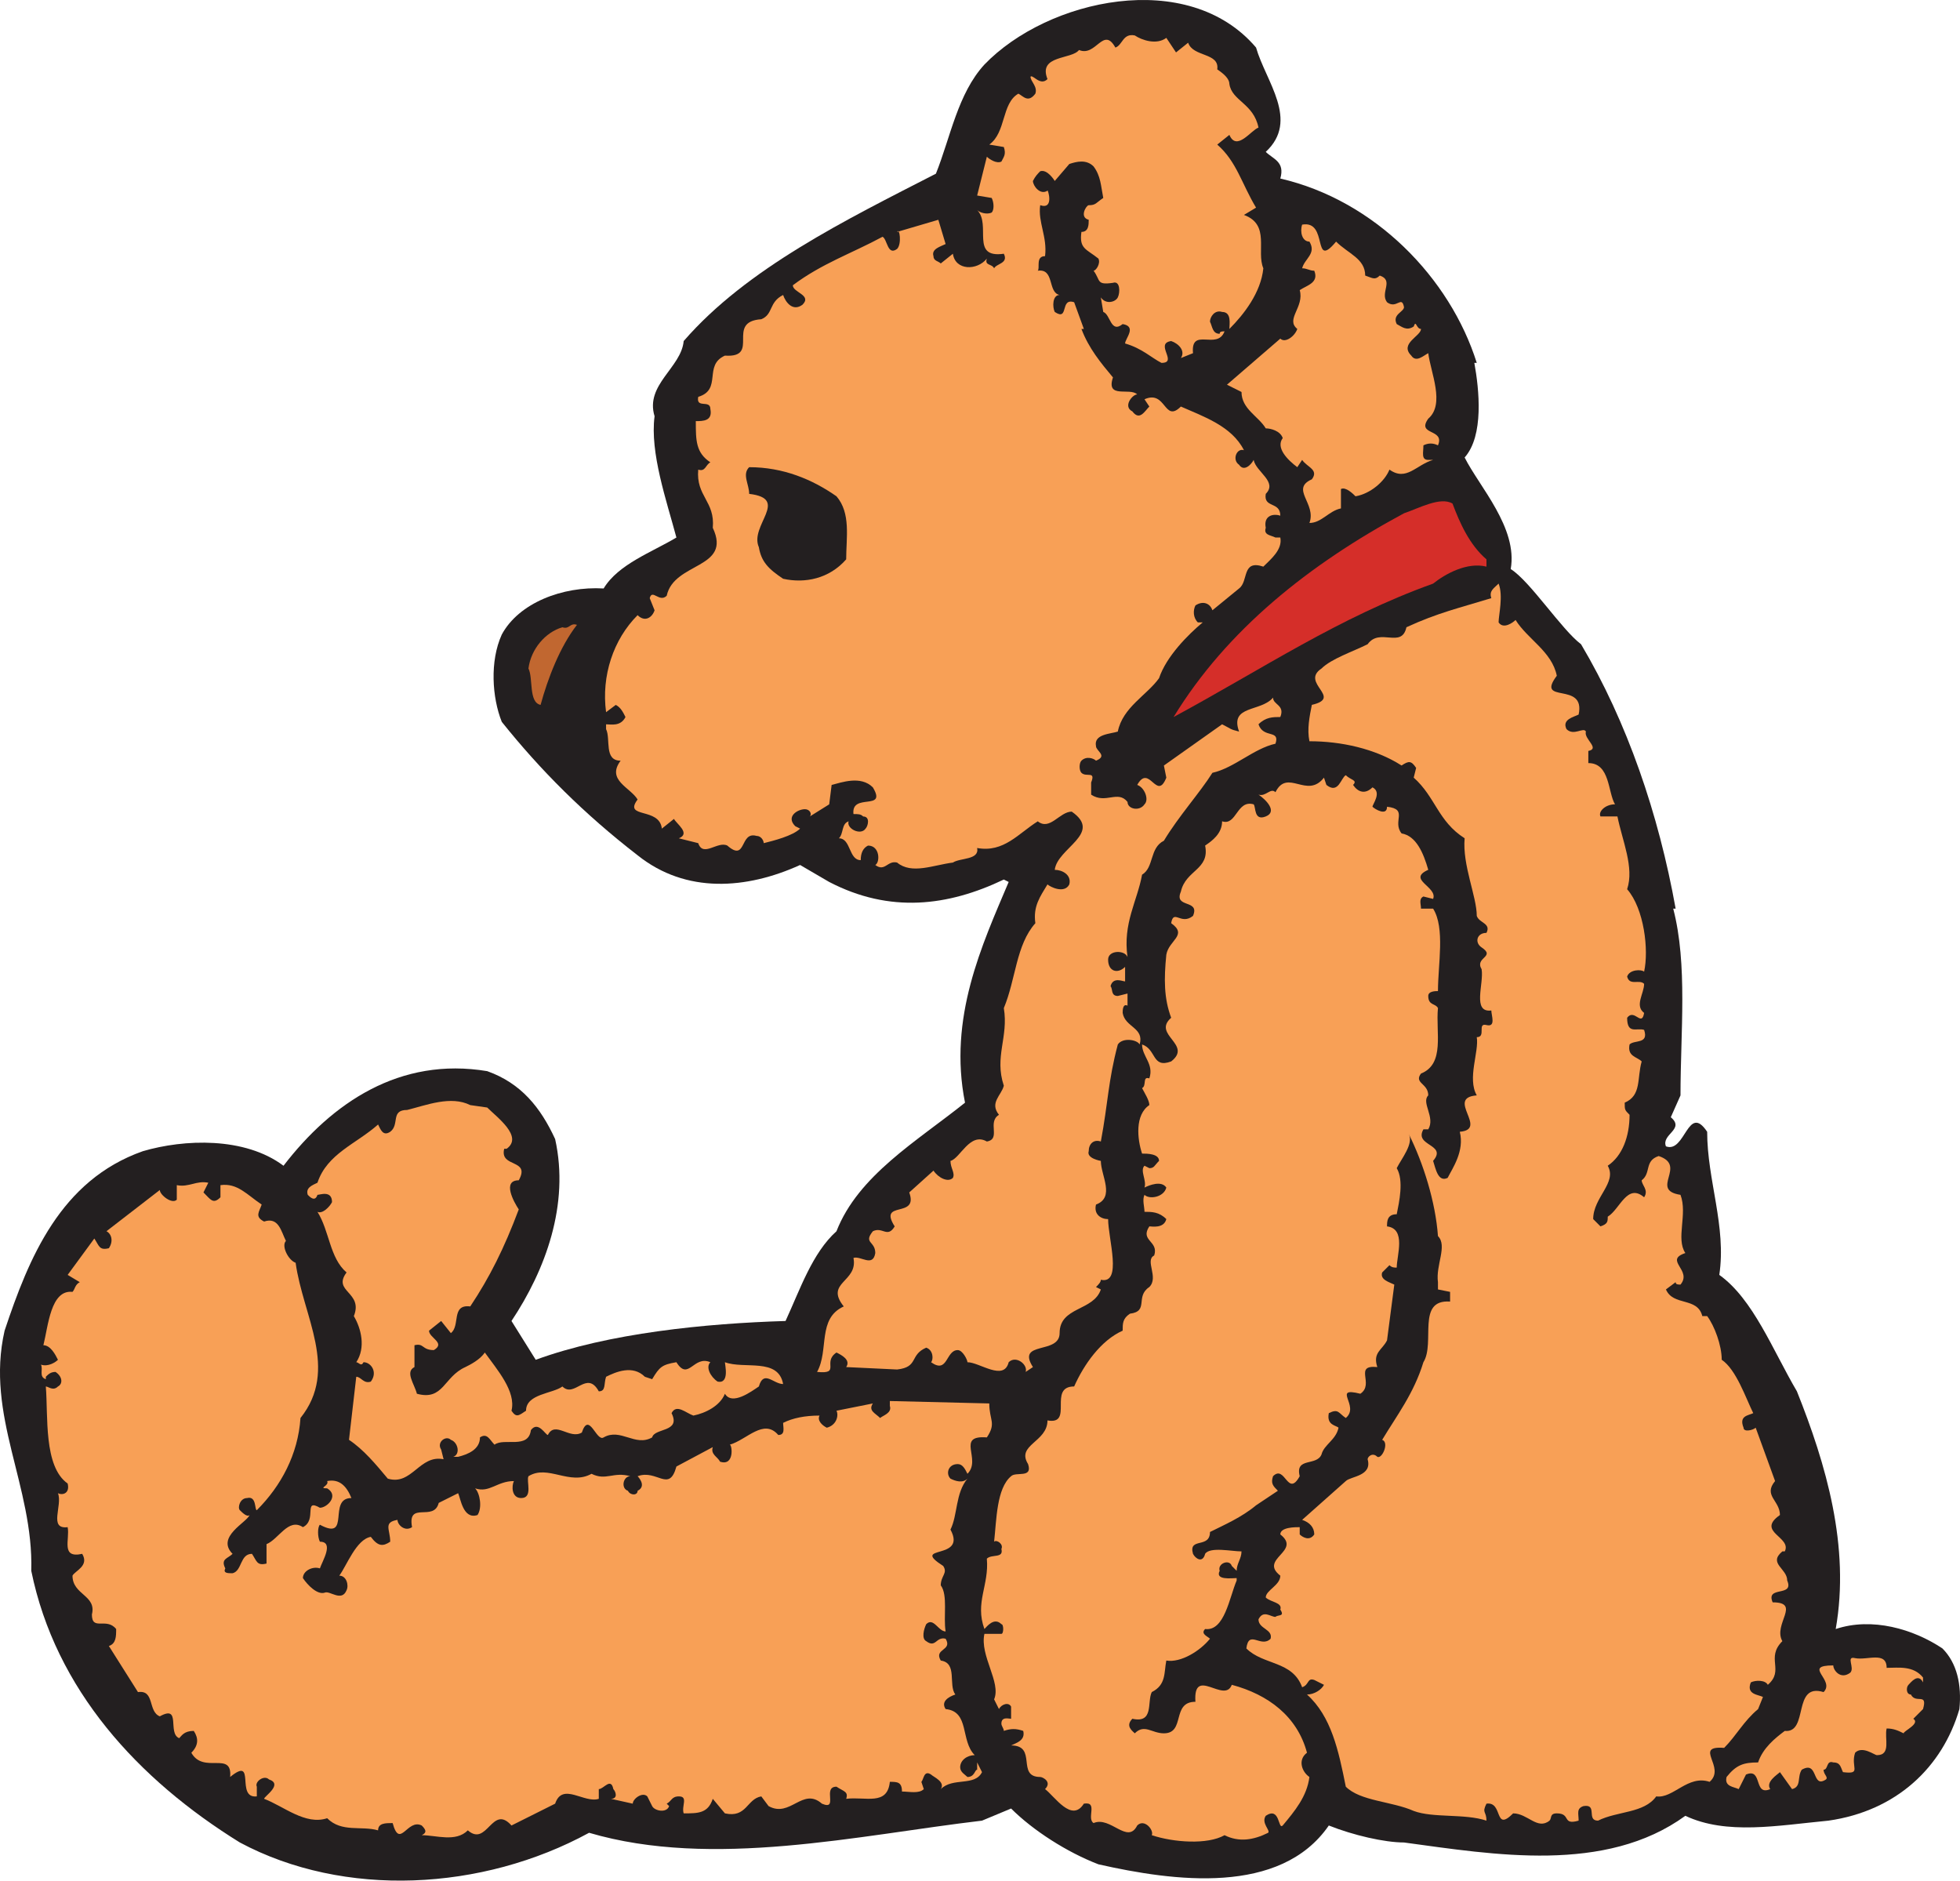
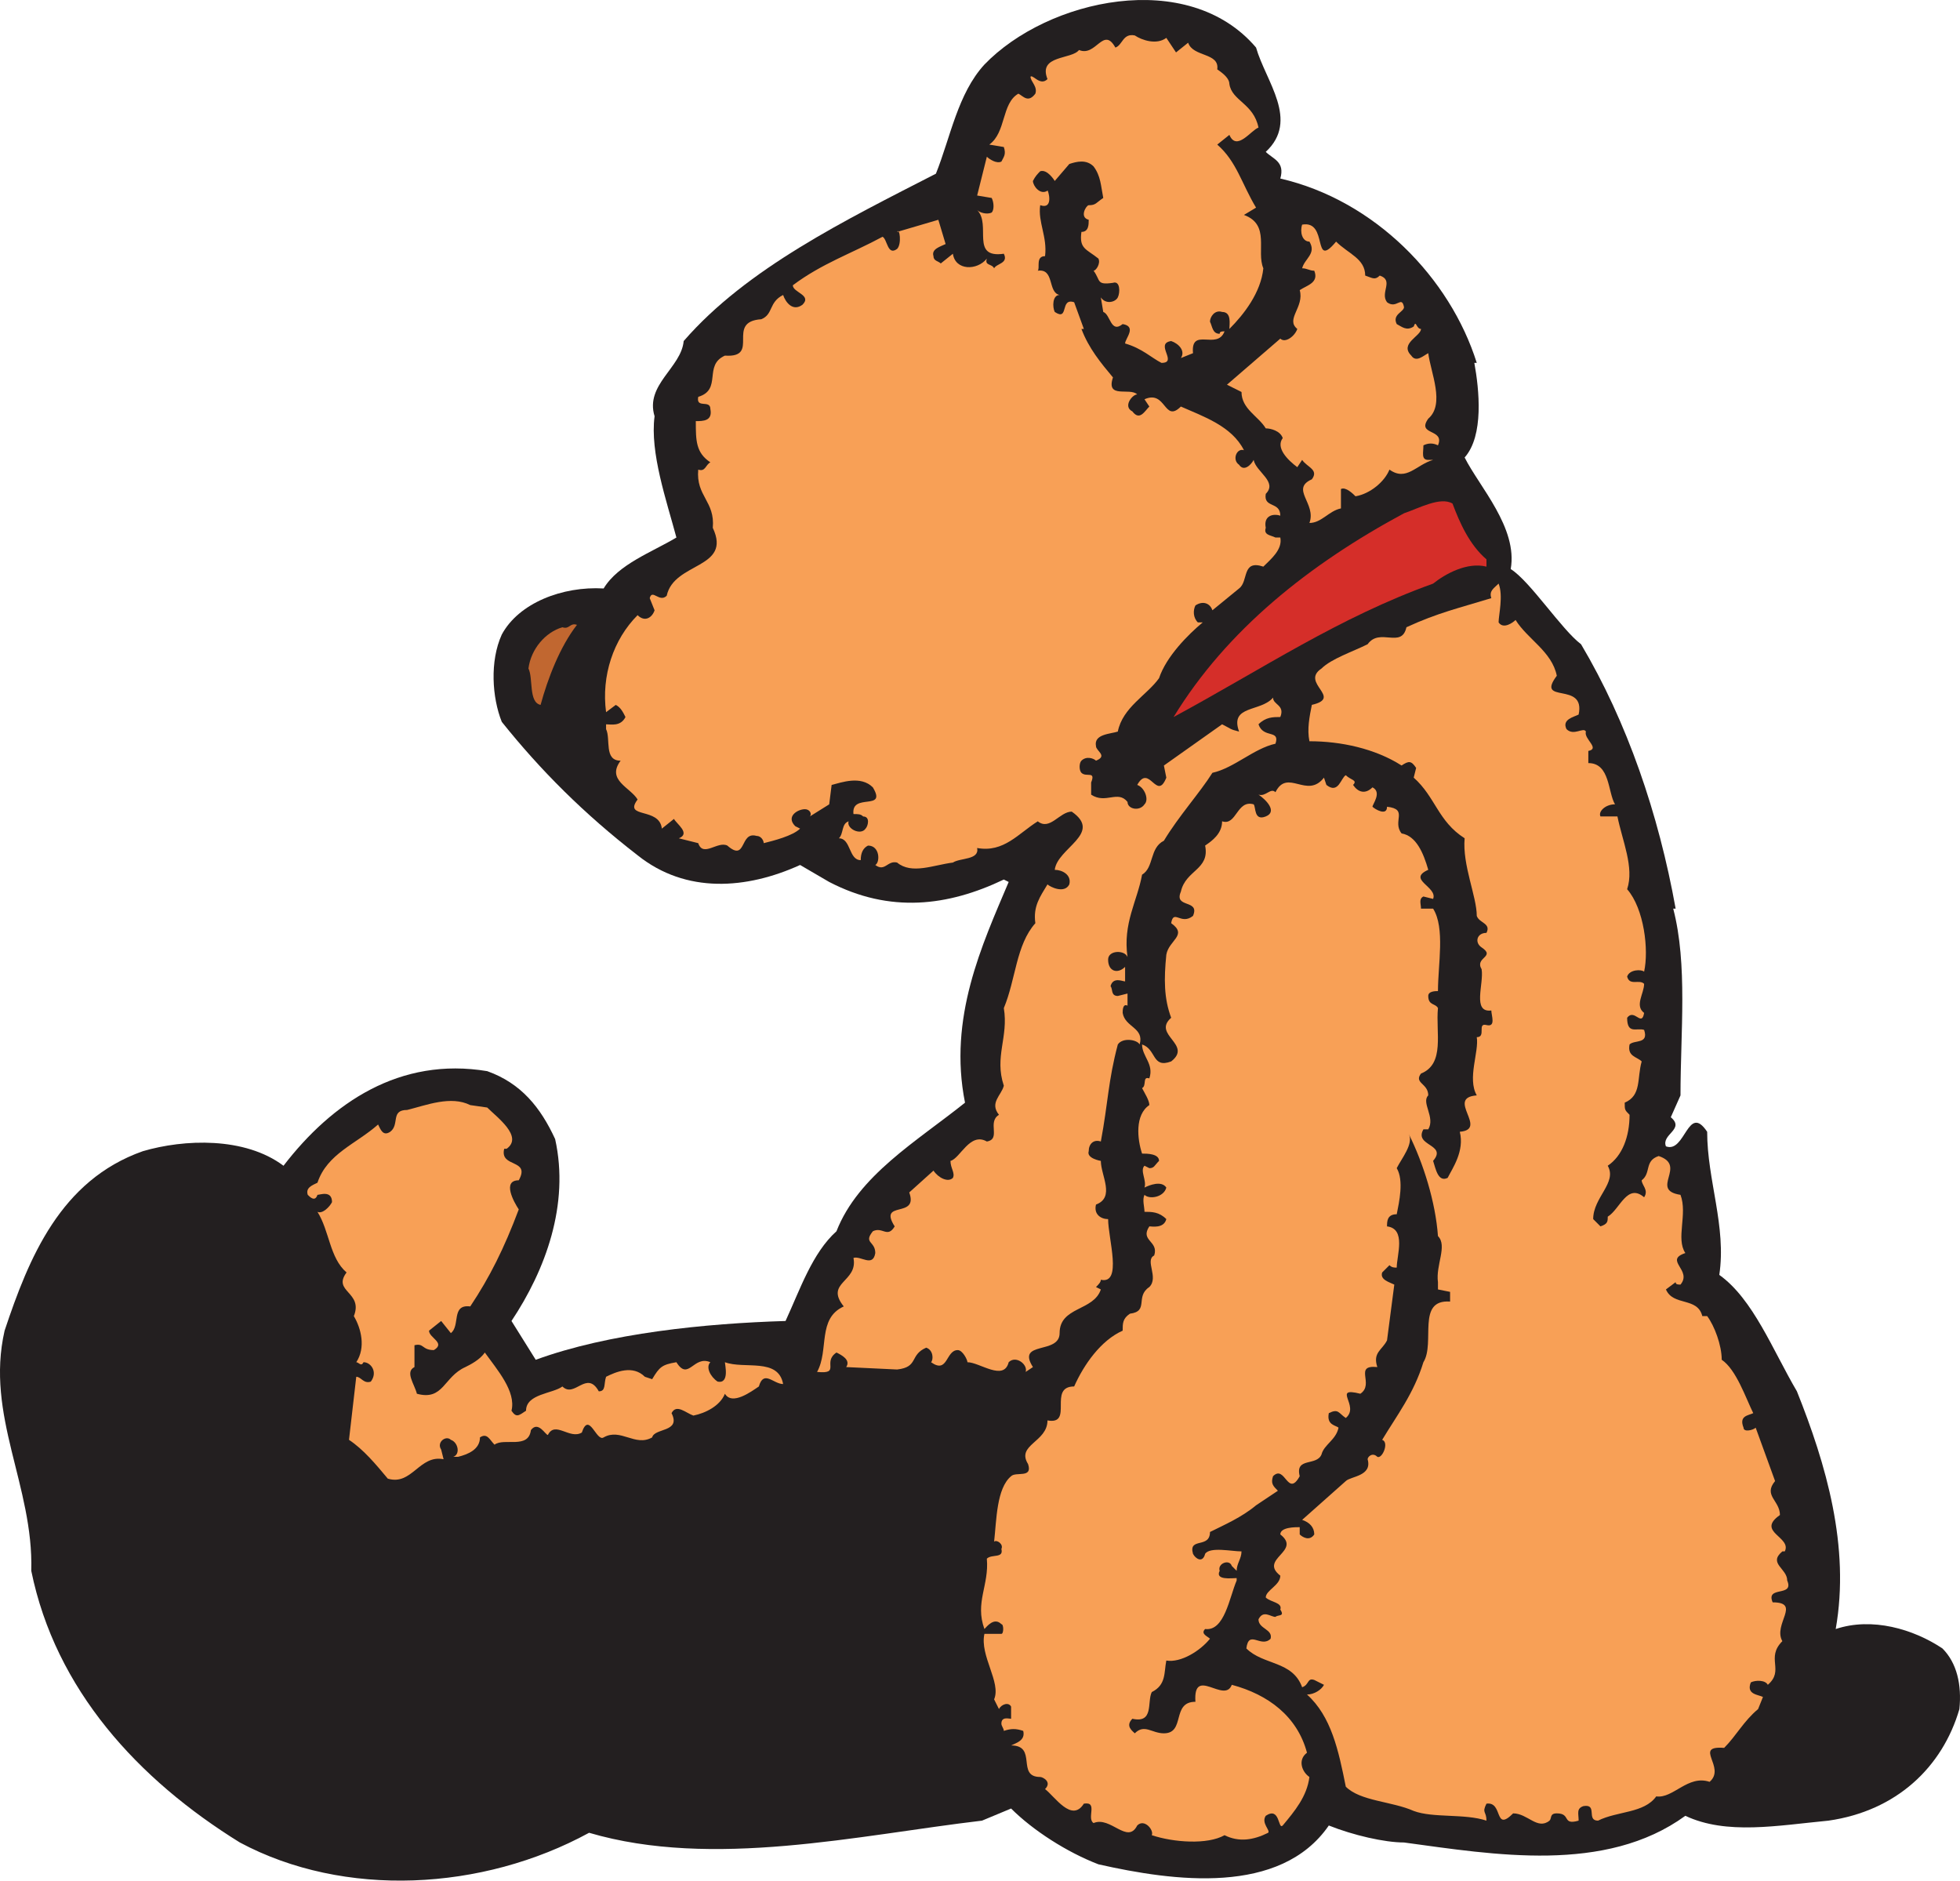
<svg xmlns="http://www.w3.org/2000/svg" width="606.104" height="581.498">
  <path fill="#231f20" fill-rule="evenodd" d="M386.92 460.206c-2.25 0-.75 1.5-2.25 3 0 1.5 2.25 1.5 3.75 2.25 0-1.5 3-5.25-1.5-5.25" />
  <path fill="#231f20" fill-rule="evenodd" d="M600.67 509.706c-9-6-21.75-9.75-33-6 4.5-25.5-3-51-12-73.5-7.5-12.75-13.5-28.5-24-36 2.25-15-3.75-29.25-3.75-44.25-6-9-6.75 6.75-12.75 4.5-1.5-3.75 6-5.25 1.5-9l3-6.75c0-19.5 2.25-40.5-2.25-57.75h.75c-5.25-29.25-15-57.75-29.25-81.75-6-4.5-15.75-19.5-21.75-23.25 2.25-12.75-9.75-25.5-14.25-34.5 6-6.75 4.5-21 3-29.25h.75c-8.25-26.25-31.5-50.25-60.75-57 1.5-5.25-2.25-6-4.5-8.25 10.5-9.75 0-21.75-3-32.25-21-24.75-64.5-15-84 5.25-8.25 9-10.5 22.5-15 33.75-27.75 14.25-58.5 29.25-78 51.75-.75 8.25-12 13.5-9 23.25-1.5 11.25 3.75 26.25 6.75 37.5-7.5 4.5-18 8.25-22.5 15.75-12.75-.75-26.25 4.5-31.5 14.25-3.75 8.25-3 19.5 0 27 12 15 25.5 28.5 42 41.25 15 12 33.75 10.5 50.25 3l9 5.25c18.75 9.75 36.75 7.5 54-.75l1.5.75c-8.25 19.5-18.75 42-13.5 68.25-15 12-33 22.5-39.75 39.75-7.5 6.75-11.25 18-15.75 27.75-24.75.75-54.75 3.75-77.25 12l-7.5-12c10.5-15.75 18-36 13.5-56.25-4.5-9.75-10.5-17.25-21-21-27-4.5-48 9.75-63 29.25-12-9-30.75-8.25-43.5-4.5-25.5 9-35.25 33-42.75 55.5-6 26.25 9 48 8.25 74.25 7.5 36.75 33 64.5 64.5 84 32.25 17.25 75 15 108-3 38.25 11.25 83.25.75 121.5-3.75l9-3.75c6.75 6.75 17.25 13.5 27 17.25 23.25 5.25 56.25 9.75 71.25-12 7.5 3 17.25 5.25 23.25 5.25 27.75 3.75 62.25 9.75 87-8.25 12.75 6 28.5 3 44.25 1.5 21-3 35.25-16.5 40.5-34.5.75-7.5-.75-14.25-5.25-18.75" />
  <path fill="#f8a056" fill-rule="evenodd" d="M548.17 495.456c9 0 0 6.75 3 12-5.25 5.25.75 9-4.5 13.5-.75-1.5-3.75-1.5-5.25-.75-1.5 3.75 2.25 3.75 3.75 4.5l-1.5 3.75c-4.5 3.75-6.75 8.25-10.5 12-9.75-.75.75 6-4.5 10.5-6.75-2.25-11.25 5.25-16.5 4.5-3.75 5.25-12 4.5-18 7.5-3.75 0 0-5.25-4.5-4.5-2.25.75-1.5 2.25-1.5 4.5-5.25 1.5-2.25-2.25-6.75-2.25-2.25 0-1.5 1.5-2.25 2.25-3.75 3-6.75-2.25-11.25-2.25-6 6-3-3.75-8.25-3-1.5 3 0 2.25 0 5.25-6.75-2.25-16.5-.75-22.5-3-6.75-3-16.5-3-21-7.5-2.25-11.25-4.5-21.75-12-28.5 2.25 0 4.5-1.5 5.25-3l-3-1.5c-2.25-.75-1.5 1.5-3.75 2.25-3-8.25-12-6.75-17.25-12 .75-6 4.5 0 7.5-3 .75-3-3.75-3-3.75-6 1.5-3 3.75-.75 5.25-.75.75-.75 3 0 1.5-2.25.75-2.25-3-2.25-4.5-3.75 0-2.25 4.5-3.75 4.5-6.75-6.75-5.25 6.75-7.5 0-12.75 0-2.25 4.5-2.25 6-2.25v2.25c.75.75 3 2.25 4.5 0 0-2.25-1.5-3.75-3.75-4.5l13.5-12c1.5-1.5 8.25-1.5 6.75-6.75 0-.75 1.5-2.25 3-.75 1.5.75 3.75-4.5 1.5-5.25 4.5-7.5 9.75-14.25 12.75-24 3.75-6-2.25-19.5 8.25-18.75v-3l-3.75-.75v-2.25c-.75-5.25 3-11.25 0-14.25-.75-10.5-4.5-22.5-9-31.5 1.5 3-2.25 7.5-3.75 10.5 2.25 3.75.75 10.5 0 14.25-3 0-3 2.25-3 3.75 6 .75 3 9 3 12.75-.75 0-1.5 0-2.25-.75l-2.25 2.25c-.75 2.25 2.25 3 3.75 3.75l-2.25 17.25c-1.5 3-4.5 3.75-3 8.25-7.5-.75-.75 5.25-5.25 8.25-9-2.25 0 3.75-4.5 7.5-2.25-1.5-2.25-3-5.25-1.5-.75 3.75 2.25 3.75 3 4.5-.75 3.75-4.5 5.25-5.25 8.25-1.5 3.75-8.25.75-6.75 6.75-3.75 6.75-4.5-3.75-8.25 0-.75 2.25 0 3 1.5 4.5l-6.75 4.5c-4.5 3.75-9.75 6-14.25 8.25 0 5.25-6.75 1.5-5.25 6.75.75 1.5 3 3 3.75 0 1.5-2.25 8.25-.75 11.25-.75 0 2.25-1.5 3.75-1.5 6l-1.5-1.5c-.75-2.25-4.5-.75-3.75 1.5-1.5 3 3.75 2.25 5.25 2.25v.75c-2.25 5.25-3.75 15.75-9.75 15-1.5 1.5.75 2.25 1.5 3-3 3.75-9 7.5-13.5 6.75-.75 3.75 0 7.5-4.5 9.75-1.5 3 .75 9.75-6 8.25-2.25 2.25 0 3.75.75 4.5 3-3 5.25 0 9 0 6.75 0 2.25-9.75 9.75-9.75-.75-11.25 9 .75 11.25-5.25 11.25 3 20.25 9.75 23.25 21-3 2.25-1.5 6 .75 7.5-.75 6-4.5 10.5-8.25 15-1.5 1.5-.75-6-5.25-3-1.5 2.25 1.5 4.5.75 5.25-4.5 2.25-9 3-13.5.75-5.25 3-15.75 2.25-22.5 0 .75-1.5-2.25-5.25-4.5-3-3 6-8.25-3-13.5-.75-2.25-1.5 1.5-6.75-3-6-3.75 6-9-2.25-12-4.5 2.25-2.25-.75-3.75-1.5-3.75-7.5 0-.75-9.75-9-9.75 1.5-.75 4.5-1.5 3.75-4.5-2.25-.75-3.75-.75-6 0 0-.75-.75-1.5-.75-2.25 0-2.25 2.25-1.5 3-1.5v-3.75c-.75-1.5-3-.75-3.75.75l-1.5-3c2.25-5.25-4.5-13.5-3-20.25h5.25c.75 0 .75-3 0-3-2.25-2.25-4.5.75-5.25 1.5-3-8.25 1.5-13.5.75-21.75 1.5-1.5 5.25 0 4.5-3 .75-1.5-1.5-3-2.25-2.25.75-6.75.75-16.5 5.25-20.25 1.5-1.5 6.75.75 5.25-3.75-3.75-6 6-6.75 6-13.5 8.25 1.5 0-10.5 8.25-10.5 3-6.75 8.25-14.25 15-17.25 0-2.25 0-3.75 2.25-5.25 6-.75 1.5-5.25 6-8.25 3-3-1.5-8.25 1.5-9.75 1.5-4.5-4.5-4.5-1.5-9 .75 0 4.5.75 5.25-2.25-2.25-2.25-4.5-2.25-6.75-2.25 0-1.5-.75-3.75 0-5.25 1.5 1.5 6 .75 6.75-2.25-1.5-2.25-5.25-.75-6.75 0 .75-2.25-1.5-5.25 0-6.75l1.5.75c1.5 0 1.5-.75 3-2.25 0-2.25-3.75-2.25-5.25-2.25-1.5-4.5-2.25-12 2.25-15 0-1.5-1.5-3.75-2.25-5.25 1.5-.75 0-3.75 2.25-3 1.5-4.5-2.25-6.75-2.25-10.5 4.5 1.5 3 7.5 9 5.25 6.75-5.25-6-8.25 0-13.5-2.25-6-2.25-12-1.5-19.5.75-4.5 6.75-6 1.5-9.75.75-4.5 3 .75 6.75-2.25 2.25-5.25-6-2.25-3.75-7.5 1.5-6.75 9-6.75 7.5-14.25 2.25-1.5 5.25-3.75 5.25-7.5 4.5 1.5 4.5-6.75 9.75-5.25.75.75 0 5.25 3.75 3.75s0-5.25-2.25-6.75c2.25.75 3.75-2.25 5.25-.75 3.75-7.5 9.75 2.25 15-4.5l.75 2.25c3.75 3 4.5-2.25 6-3 1.5 1.5 3.75 1.5 2.25 3 1.5 2.25 3.75 3 6 .75 3 1.5 0 5.25 0 6 .75.75 4.5 3 4.5 0 6.75.75 1.5 4.5 4.5 8.25 4.5.75 6.75 6 8.25 11.25-6.75 3 3 5.25 1.5 9l-3-.75c-1.5.75-.75 2.25-.75 3.75h3.75c3.75 6 1.5 17.25 1.5 25.5-.75 0-3 0-3 1.5 0 3 2.25 2.25 3 3.75-.75 7.5 2.25 17.25-5.25 20.25-2.25 3 2.25 3 2.25 6.75-2.25 2.25 2.25 6.75 0 10.5h-1.5c-3 5.25 7.5 4.5 3 9.75.75 2.25 1.5 6.75 4.5 5.25 1.5-3 5.25-8.25 3.75-14.25 9-.75-4.5-10.5 5.25-11.25-3-5.25.75-13.5 0-18 3 0 0-4.5 3-3.75s1.5-3 1.5-4.5c-6 .75-2.25-8.25-3-12.75-2.25-3.75 4.5-3.75 0-6.75-2.25-1.5-1.5-4.5 1.5-4.5 1.5-3-2.25-3-3-5.25 0-6-4.5-15.75-3.75-24-8.25-5.25-9-12.75-15.75-18.75l.75-3c-1.5-2.25-2.25-2.25-4.5-.75-8.25-5.25-18.75-7.5-28.5-7.5-.75-3.75 0-7.5.75-11.25 9.75-2.25-3.75-6.75 3-11.25 3-3 9.75-5.25 14.25-7.5 3.75-5.25 10.5 1.5 12-5.25 9.75-4.5 16.5-6 26.25-9-.75-2.25.75-3 2.25-4.5 1.5 3.75 0 9.75 0 12 1.5 2.25 4.5 0 5.25-.75 3.75 6 11.25 9.75 12.75 17.25-6.75 9 9 1.5 6.75 12-1.5.75-5.25 1.5-3.75 4.5 2.25 2.25 5.25-.75 6 .75-.75 2.25 4.5 5.25.75 6v3.75c6.75 0 6 9 8.25 12.75-3 0-5.25 2.25-4.5 3.75h5.25c1.5 7.5 5.25 15.75 3 22.5 5.25 6 6.75 18.75 5.25 25.5-.75-.75-4.5-.75-5.25 1.5.75 3 3.75.75 5.25 2.25 0 3-3 6.75 0 9-.75 4.5-3-1.5-5.25 1.5 0 5.25 3 3 5.25 3.75 1.5 4.5-3 3-4.5 4.5-.75 3.75 2.25 3.75 3.75 5.25-1.5 5.25 0 10.5-5.25 12.75 0 2.25 0 2.25 1.5 3.75 0 6.75-2.25 12.75-6.75 15.75 3 5.25-4.5 9.75-4.5 16.5l2.25 2.25c2.25-.75 2.25-1.5 2.25-3 3.75-2.25 6-10.5 11.25-6 1.5-2.25-.75-3.75-.75-5.25 3-2.25.75-6 5.25-7.5 9 3-3 10.5 6.75 12 2.25 6-1.5 13.5 1.5 18-6.75 2.25 2.25 5.25-1.5 9.75-.75 0-1.5 0-1.5-.75l-3 2.25c2.25 5.25 9.75 2.25 11.25 8.25h1.5c2.25 3 4.5 9 4.5 13.5 4.5 3 7.5 12 9.75 16.5-1.5.75-4.5.75-3 4.5 0 1.5 3 .75 3.75 0l6 16.5c-3.75 4.5 1.5 6 1.5 10.5-7.5 5.25 3.75 6.75 1.5 11.25h-.75c-4.5 3.75 1.5 5.25 1.5 9 2.25 5.25-6.75 1.5-4.5 6.75" />
  <path fill="#f8a056" fill-rule="evenodd" d="m360.67 11.706 3 4.5 3.75-3c1.5 4.5 9.75 3 9 8.25 2.25 1.5 3.75 3 3.75 4.5.75 5.25 7.5 6 9 13.5-2.25.75-6.75 7.5-9 2.25l-3.75 3c6 5.25 7.5 12 12 19.5l-3.75 2.25c8.25 3 3.75 11.25 6 16.5-.75 7.5-6 14.25-10.5 18.75 0-1.5.75-5.25-2.25-5.25-2.25-.75-3.75 1.5-3.75 3 .75 1.5.75 3.75 3 3.75 0-.75.75-.75 1.5-.75-2.25 6-10.5-1.5-9.75 6.75l-3.75 1.5c1.5-2.25-.75-4.5-3-5.25-5.25.75 2.25 6.75-3 6.75-3-1.5-6-4.5-11.25-6 0-1.5 3.75-5.25-.75-6-3.75 3-3.75-3-6-3.75l-.75-4.5c1.5 2.25 4.5 1.5 5.25 0s.75-5.25-1.5-4.5c-5.25.75-3.75-.75-6-3.75.75 0 2.25-2.25 1.5-3.75-3.75-3-6-3-5.25-8.25 2.25 0 2.25-2.25 2.25-3.75-3-.75-.75-4.5 0-4.5 2.25 0 2.25-.75 4.5-2.25-.75-3.75-.75-6.75-3-9.75-2.25-2.25-5.25-1.5-7.5-.75l-4.5 5.25s-2.25-3.75-4.5-3c-.75.75-1.5 1.5-2.25 3 0 1.5 2.25 4.5 4.5 3 0-.75 2.25 6-2.25 4.5-.75 5.25 2.25 9.75 1.5 15.75-3 0-1.5 3.75-2.25 4.5 5.25-.75 3 6.75 6.75 7.5-2.25 0-2.25 3.75-1.5 5.25 4.5 3 1.5-4.5 6-3l3 8.25h-.75c2.25 6 6 10.5 9.75 15-2.25 6.75 5.25 3 7.5 5.25-1.5 0-4.5 3.75-1.5 5.25 2.25 3 3.75 0 5.25-1.5l-1.5-2.25c6.75-3 6 7.5 11.25 2.25 6.75 3 15.75 6 19.5 13.5-2.25-.75-3.75 3-1.5 4.5 1.5 2.25 3.75 0 4.5-1.5.75 3.75 7.5 6.75 3.75 10.5-.75 4.5 4.5 2.25 4.5 6.75-2.25-.75-5.25 0-4.5 3.75-.75 2.25 1.5 2.25 3 3h1.5c.75 3.75-3 6.75-5.25 9-6.75-2.25-4.5 4.5-7.5 6.75l-8.25 6.75c-.75-2.25-3-3-5.25-1.5-.75 1.5-.75 3.75.75 5.25h1.5c-4.5 3.75-11.25 10.5-13.5 17.25-3.75 5.25-11.25 9-12.75 16.5-2.25.75-7.5.75-6.75 4.5 0 1.5 3.75 3 0 4.5-.75-.75-3-1.5-4.5 0-.75.75-.75 3 0 3.75 1.5 1.5 4.5-.75 3 3v3.75c4.5 3 8.25-1.5 11.25 2.25 0 2.25 3.75 3 5.25.75 1.5-1.5 0-5.25-2.25-6 3.75-6.75 6 5.25 9-2.25l-.75-3.75 18-12.75c3 1.5 2.25 1.5 5.25 2.25-3-8.25 6.75-6 10.5-10.5 0 2.25 3.75 2.25 2.25 6-2.25 0-4.5 0-6.75 2.25 1.5 4.5 6.75 1.5 5.25 6-6.75 1.5-12.75 7.5-19.5 9-3.75 6-10.5 13.5-15 21-4.5 2.25-3 8.25-6.75 10.5-1.5 8.25-6 15-4.5 25.5-.75-2.25-6-2.25-6 .75 0 3.75 3 4.5 5.25 2.25v4.5c-.75 0-3.75-1.5-4.5 1.5.75.75 0 3 2.25 3l3-.75v3.75c-1.5-.75-1.5 1.5-1.5 2.25.75 4.5 6.75 4.5 5.25 9.75-.75-1.5-5.25-2.25-6.75 0-3 11.25-3 18-5.25 30-2.25-.75-3.75.75-3.75 3-.75 2.25 3.75 3 3.75 3 0 4.5 4.5 11.25-1.5 13.5-.75 3 1.5 4.5 3.75 4.5 0 6 4.5 20.25-2.25 18.75 0 .75-.75 1.5-1.5 2.25l1.5.75c-2.25 6.75-12.75 5.25-12.75 13.5 0 6.75-13.5 2.25-8.25 10.5l-2.25 1.5c.75-2.25-3-5.25-5.25-3-1.5 6-9 0-12.75 0 0-.75-1.5-3.75-3-3.75-3.75 0-3 7.5-8.25 3.75.75-.75.75-3.75-1.5-4.5-5.25 2.25-2.25 6-9 6.75l-15.75-.75c1.5-2.25-1.5-3.75-3-4.5-4.5 3 1.5 6.75-6 6 3.75-6.75 0-16.5 8.25-20.25-6-7.5 4.5-7.5 3-15 2.25-.75 6 3 6.75-1.5 0-3.75-3.75-3-.75-6.75 3-1.5 4.5 2.25 6.75-1.5-5.25-8.25 7.5-2.25 4.5-10.5l7.5-6.75c1.5 2.25 4.5 3.75 6 2.25.75-1.5-.75-3-.75-5.25 3-.75 6-9 11.25-6 4.5-.75 0-6 3.75-8.25-3-3.75.75-6 1.5-9-3-9 1.5-15 0-24 3.75-9 3.75-19.5 9.75-26.25-.75-5.25 1.5-8.25 3.75-12 .75.75 5.25 3 6.75 0 .75-3-2.25-4.5-4.5-4.5.75-6.75 15-11.25 5.25-18-3.75 0-6.75 6-10.5 3-6 3.75-10.5 9.75-18.75 8.25.75 3.75-5.25 3-7.5 4.5-6 .75-12.75 3.75-17.25 0-3-.75-3.75 3-6.75.75 1.5-.75 1.5-6-2.25-6-1.5.75-2.25 2.25-2.25 4.5-3.75 0-3-6.75-6.75-6.75 1.5-1.5.75-4.5 3-5.25-.75 2.25 3.75 4.5 5.25 2.25.75-.75 1.5-3.75-.75-3.75-.75-.75-1.5-.75-3-.75-.75-6.75 10.5-.75 6-8.25-3.75-3.75-9.75-1.5-12.75-.75l-.75 6-6 3.75c.75-.75 0-2.25-1.5-2.25-2.25 0-6 2.25-3 5.25l1.5.75c-2.25 2.25-8.25 3.75-11.25 4.5 0-.75-.75-2.25-2.25-2.25-5.25-1.5-3 8.25-9 3-3-1.5-7.5 3.75-9-.75l-6-1.5c3.75-1.5-.75-4.5-1.5-6l-3.75 3c-.75-6.75-12-3-7.5-9-2.25-3.75-9.75-6-5.25-12-5.25 0-3-6.75-4.5-9.75v-1.5c1.5 0 4.5.75 6-2.25-.75-1.5-1.5-3-3-3.75l-3 2.25c-1.5-11.25 2.25-22.5 9.75-30 2.25 2.25 4.5.75 5.25-1.5l-1.5-3.75c.75-3 3 1.5 5.25-.75 2.25-10.5 20.25-8.25 14.25-21 .75-8.25-5.25-9.75-4.5-18 2.25.75 2.25-1.5 3.75-2.25-4.5-3-4.5-6.75-4.5-12.75 2.25 0 5.25 0 4.5-3.75 0-3-4.5 0-3.75-3.75 7.5-2.25 1.5-9.75 8.25-12.75 11.25.75 0-10.5 11.25-11.25 3.75-1.5 2.25-5.25 6.75-7.5.75 2.25 3 5.25 6 3 3-3-3-3.75-3-6 9-6.75 18-9.75 27.75-15 1.5.75 1.5 6 4.5 3.75 1.5-1.5.75-6.75 0-5.25l12.75-3.75 2.25 7.5c-1.5.75-4.5 1.5-3.75 3.75 0 1.5 1.5 1.5 2.25 2.25l3.75-3c.75 5.25 7.5 5.25 10.5 1.5-.75 2.25 1.5 1.5 2.25 3 .75-1.5 4.5-1.5 3-4.5-10.5 1.5-3.75-9-8.25-13.5.75.75 3 1.5 4.5.75.75-.75.75-3 0-4.5l-4.5-.75 3-12c.75.75 3 2.25 4.5 1.5.75-1.5 1.5-2.25.75-4.5l-4.5-.75c5.25-3.75 3.75-12.75 9-15.75 1.5.75 3 3 5.25 0 .75-2.25-1.5-3.75-1.5-5.25.75-.75 3 3 5.25.75-3-7.5 7.5-6 9.75-9 5.25 2.25 7.5-7.5 11.25-.75 2.25-.75 2.25-4.5 6-3.75 2.25 1.5 6.75 3 9.75.75" />
  <path fill="#f8a056" fill-rule="evenodd" d="M413.17 74.706c3.75 3.75 9 5.25 9 10.5 2.25.75 3 1.5 4.5 0 4.5 1.5 0 5.25 2.25 8.25 3 2.25 4.5-2.25 5.25 1.5 0 1.5-3.75 2.25-2.25 5.25 1.5.75 3 2.25 5.25.75.75-2.25.75.75 2.25.75 0 2.25-6.75 4.5-3 8.25 1.5 2.25 3.75 0 5.25-.75.75 6 5.25 15.75 0 20.25-3.75 5.25 5.25 3 3 8.25-1.5-.75-3-.75-4.5 0 0 2.25-.75 4.5 1.5 4.5h1.5c-5.25 1.5-8.25 6.75-13.5 3-1.5 3.75-6 7.5-10.5 8.25-.75-.75-3-3-4.5-2.25v6c-3.75.75-6 4.5-9.75 4.5 2.25-6-6-10.5.75-13.5 2.25-3-1.5-3.75-3-6l-1.5 2.25c-3-2.25-6.75-6-4.5-9-.75-2.25-3.75-3-5.25-3-2.25-3.75-7.5-6-7.5-11.25l-4.5-2.25 16.5-14.25c1.5 1.5 4.5-.75 5.25-3-3.75-3 2.25-6.75.75-12 2.25-1.5 6-2.25 4.5-6-1.5 0-2.25-.75-3.75-.75.75-3 4.5-4.5 2.25-8.25-2.25 0-3-3-2.25-5.25 8.25-1.5 3 14.25 10.5 5.25" />
-   <path fill="#231f20" fill-rule="evenodd" d="M258.67 153.456c4.5 5.25 3 12.75 3 19.5-5.25 6-12.75 7.5-19.5 6-4.5-3-6.75-5.25-7.5-9.75-3-6.75 9.75-15-3-16.5 0-3-2.25-6 0-8.25 10.5 0 19.5 3.75 27 9" />
  <path fill="#d52e29" fill-rule="evenodd" d="M459.67 172.956v2.25c-6-1.5-12.75 2.25-16.5 5.25-29.25 10.5-52.5 26.25-80.25 41.25 16.5-27 42-47.25 71.25-63 4.5-1.5 11.25-5.25 15-3 2.25 6 5.25 12.75 10.5 17.25" />
  <path fill="#c16730" fill-rule="evenodd" d="M178.42 193.206c-5.25 6.75-9 16.5-11.25 24.75-3.75-.75-2.25-8.25-3.75-11.25.75-6 5.25-11.25 10.5-12.75 2.25.75 2.25-1.5 4.5-.75" />
  <path fill="#f8a056" fill-rule="evenodd" d="M150.67 342.456c3 3 11.25 9 6 12.75h-.75c-1.5 6 8.25 3 4.5 9.75-5.25 0-1.5 6.75 0 9-4.5 12-9 21-15 30-6-.75-3 6-6 8.25l-3-3.75-3.75 3c0 2.25 5.25 3.75 1.5 6-3.75 0-3-2.25-6-1.5v6.75c-3 1.5 0 5.25.75 8.25 8.25 2.25 8.25-5.25 15-8.25 1.5-.75 4.5-2.25 6-4.5 3.75 5.25 9.75 12 8.25 18 1.5 2.25 2.25 1.5 4.5 0 0-5.25 8.25-5.25 11.25-7.5 3.75 3.75 7.5-5.25 11.25 1.5 2.25 0 1.5-2.25 2.25-4.5 3-1.5 8.25-3.75 12 0l2.25.75c2.25-3.75 3-4.5 7.5-5.25 3.75 6 5.25-2.25 10.5 0-1.5 1.5 0 4.5 2.25 6 3.75.75 2.25-5.25 2.25-6 6 2.25 16.5-1.5 18 6.75-3 0-6-4.5-7.5.75-2.25 1.5-8.25 6-10.5 2.25-1.5 3.75-6 6-9.75 6.75-2.25-.75-5.25-3.75-6.75-.75 3 6-5.25 4.5-6 7.5-5.25 3-9.75-3-15 0-2.25 1.5-4.5-8.25-6.75-1.5-3.75 2.25-8.25-3.75-10.5.75-.75 0-3-4.5-5.25-1.5-.75 6-8.25 2.25-11.25 4.5-1.5-1.5-2.25-3.75-4.5-2.25 0 3.75-3.75 5.25-6.75 6h-1.5c2.25-.75 1.5-4.5-.75-5.25-1.5-1.5-4.5.75-3 3l.75 3c-7.5-1.5-9.75 8.25-17.25 6-3.75-4.5-7.5-9-12-12l2.25-19.5c1.5 0 2.25 2.25 4.5 1.5 2.25-3 0-6-2.25-6-.75 1.5-1.5 0-2.25 0 3-4.5 1.5-10.5-.75-14.25 3-7.5-6.75-7.5-2.25-13.5-5.25-4.5-5.25-12.75-9-18.75 1.5.75 3.75-1.5 4.5-3 0-3.75-3.75-2.25-4.5-2.25-.75 2.25-2.25.75-3 0-.75-2.25 1.5-3 3-3.75 3-9 12-12 18.75-18 .75 1.5 1.5 3.75 3.75 2.25 3-2.25 0-6.75 5.25-6.75 6-1.5 13.5-4.5 19.5-1.5l5.25.75" />
-   <path fill="#f8a056" fill-rule="evenodd" d="M62.92 368.706c2.25 2.25 3 3.75 5.25 1.5v-3.75c5.25-.75 8.25 3 12.75 6-.75 2.25-2.25 3.75.75 5.25 4.5-1.5 5.25 3 6.75 6-1.5 1.5.75 6 3 6.75 2.25 16.5 13.5 33 1.5 48-.75 11.25-6 21-13.5 28.5-.75 0 0-4.5-3-3.75-2.25 0-3 3-2.25 3.75s2.25 2.25 3 1.5c-.75 2.25-10.5 6.75-5.25 12-1.5 1.5-3.75 1.5-2.25 4.5-.75 1.5.75 1.5 2.25 1.5 3-.75 2.25-6 6-6 1.5 2.25 1.5 3.75 4.5 3v-6c3.75-1.5 6.75-8.25 11.25-5.25 4.5-2.25 0-9 5.25-6 2.25 0 6-3.75 2.25-6-3 0 .75-.75 0-2.25 3.75-.75 6 1.5 7.5 5.25-7.5 0 0 13.5-9.75 8.25-.75.75-.75 3.75 0 5.25 4.5 0 .75 6 0 8.25-2.25-.75-5.25.75-5.25 3 1.5 2.25 4.5 5.25 6.75 4.5 1.5-.75 5.25 3 6.75-.75.75-1.5 0-4.5-2.25-4.5 2.25-3 5.25-11.25 9.75-12 2.25 3 3.75 3 6 1.5 0-3.75-2.25-6 2.25-6.75 0 1.5 2.25 3.75 4.5 2.25-1.5-8.25 6.75-1.5 8.25-7.5l6-3c.75 1.5 1.5 8.25 6 6.75 1.5-2.25.75-6.75-.75-8.25 4.5 1.5 6.75-2.25 12-2.25-.75 1.5-.75 5.25 2.25 5.25 3.75 0 1.5-5.25 2.25-6.75 6-3.75 12.75 3 19.5-.75 4.5 2.25 6.75-.75 12 .75-2.25 0-3 3.75-.75 4.5.75 1.5 3 1.5 3 0 3-1.5 0-4.5 0-4.5 6-2.25 9.75 5.25 12-3l11.25-6c-.75 2.25 1.5 3 2.25 4.5 4.5 1.5 3.75-5.25 3-5.25 5.25-1.5 10.5-8.25 15-3 2.25 0 1.5-2.25 1.5-3.75 3-1.5 6.75-2.25 11.25-2.25-.75 1.5.75 3 2.25 3.75 3-.75 3.75-3.75 3-5.25l11.25-2.25c-1.5 2.25.75 3 2.25 4.5.75-.75 3.75-1.5 3-3.75v-1.5l30.75.75c0 5.25 2.25 6-.75 10.5-9.75-.75-1.5 6.75-6 11.25-.75-1.5-1.5-3-3-3-3 0-3.75 3-2.25 4.5 1.5.75 3.75 1.5 5.25 0-3.75 4.5-3 11.25-5.25 15.75 5.25 9.75-12.75 4.5-2.25 11.25 1.5 2.25-.75 3-.75 6 2.25 3 .75 9.75 1.5 14.25-2.25 0-3.75-4.5-6-2.25-.75 1.5-1.5 4.5 0 5.25 3 2.25 3-1.5 6-.75 2.25 3.75-3.75 3-1.5 6.75 5.25.75 2.25 7.5 4.5 10.5-2.25.75-4.5 2.25-3 4.5 7.5.75 4.5 9.75 9 14.25-2.25 0-4.5 1.5-4.5 3.75 0 1.5 1.5 2.25 2.25 3 2.25 0 2.25-2.25 3-2.25v-2.25l1.5 3c-2.25 4.5-9 1.5-12.75 5.25 1.5-2.25-2.25-3.75-3-4.5-2.25-1.5-2.25 1.5-3 2.25l.75 2.25c-1.5 1.5-4.5.75-6.75.75 0-3-1.5-3-3.75-3-.75 7.5-7.5 4.5-13.5 5.25.75-2.25-.75-2.25-3-3.75-4.5 0 .75 7.5-4.5 5.25-6-5.25-9.75 4.5-16.5.75l-2.25-3c-4.5.75-4.5 6.75-11.25 5.25l-3.75-4.5c-1.5 4.5-4.5 4.5-9 4.5-.75-2.25 1.5-5.25-1.5-5.25-2.25 0-2.25 1.5-3.75 2.25l.75.75c-.75 2.25-4.5 1.5-5.25 0l-1.5-3c-1.5-1.5-4.5.75-4.5 2.25l-6.75-1.5c2.25 0 1.5-2.25.75-3-.75-3.75-3 0-4.5 0v3c-4.5 1.5-11.25-5.25-13.5 1.5l-13.5 6.75c-6-6.75-7.5 6.75-13.5 1.5-3.75 3.75-9.75 1.5-14.25 1.5 1.5-.75 1.5-1.5 0-3-4.5-2.25-6.75 7.5-9-.75-2.25 0-4.5 0-4.5 2.25-5.25-1.5-11.25.75-15.75-3.75-6.75 2.25-13.5-3.75-19.5-6 0-.75 6-4.5 1.5-6-1.5-1.5-4.5.75-3.75 2.25v3c-6.75.75 0-12.75-8.25-6 .75-8.25-8.25-.75-12-7.5 2.25-2.25 2.25-4.5.75-6.75-3 0-3.75 1.5-4.5 2.25-3.75-1.5.75-10.5-6-6.75-3.75-1.5-1.5-8.25-6.75-7.5l-9-14.25c2.25-.75 2.25-3 2.25-5.25-3-3.75-7.5.75-7.5-4.5 1.5-6-6-6-6-12 .75-1.5 5.25-3 3-6.75-6.75 1.5-3.75-4.5-4.5-8.25-6 .75-1.5-6.75-3-10.5 1.5.75 3.75 0 3-3-7.5-5.25-6-21-6.75-30 .75 0 2.25 1.5 3.75 0 1.5-.75 1.5-3-.75-4.5-1.5 0-2.25.75-3 1.5v.75c-2.25-.75-.75-3-1.5-4.5 2.25.75 4.5-.75 5.25-1.5-.75-1.5-2.25-4.5-4.5-4.5 1.5-6 2.25-17.25 9-16.5.75-.75.75-2.25 2.25-3l-3.75-2.25 8.25-11.25c1.5 2.25 1.5 3.75 4.5 3 1.5-2.25.75-4.5-.75-5.25l16.5-12.75c0 1.5 3.75 4.5 5.25 3v-4.5c3.75.75 6-1.5 9.75-.75l-1.5 3m520.5 147c3.75 0 8.25-.75 11.25 3v1.5c-1.5-3-3.75 0-4.5.75s-.75 3 .75 3c1.5 3 5.25-.75 3.75 4.5l-3 3c2.25 1.5-3 3.75-3 4.5-1.5-.75-3-1.5-5.25-1.5-.75 3 1.5 8.25-3 8.25-.75 0-4.5-3-6.75-.75-1.5 4.5 2.25 6.75-3.75 6-.75-1.5-.75-3-3-3-2.25-.75-1.5 2.25-3 2.25 0 1.5 1.5 2.25.75 3-4.5 3-2.25-6-7.5-3-1.5 2.25 0 5.25-3 6l-3.75-5.25c-.75.75-4.5 3-3 5.25-5.25 2.25-2.25-6.75-7.5-4.5l-2.25 4.5c-1.5-.75-4.5-.75-3.75-3.75 3-3.75 5.25-4.5 9.75-4.5 1.5-4.5 5.25-7.5 8.25-9.75 7.5.75 2.25-15 12-12 3.75-3.75-6.75-8.25 3-8.25 0 1.5 2.25 4.5 5.25 2.25 1.5-1.5-1.5-5.25 1.5-4.5 3.75.75 9.75-2.25 9.75 3" />
</svg>